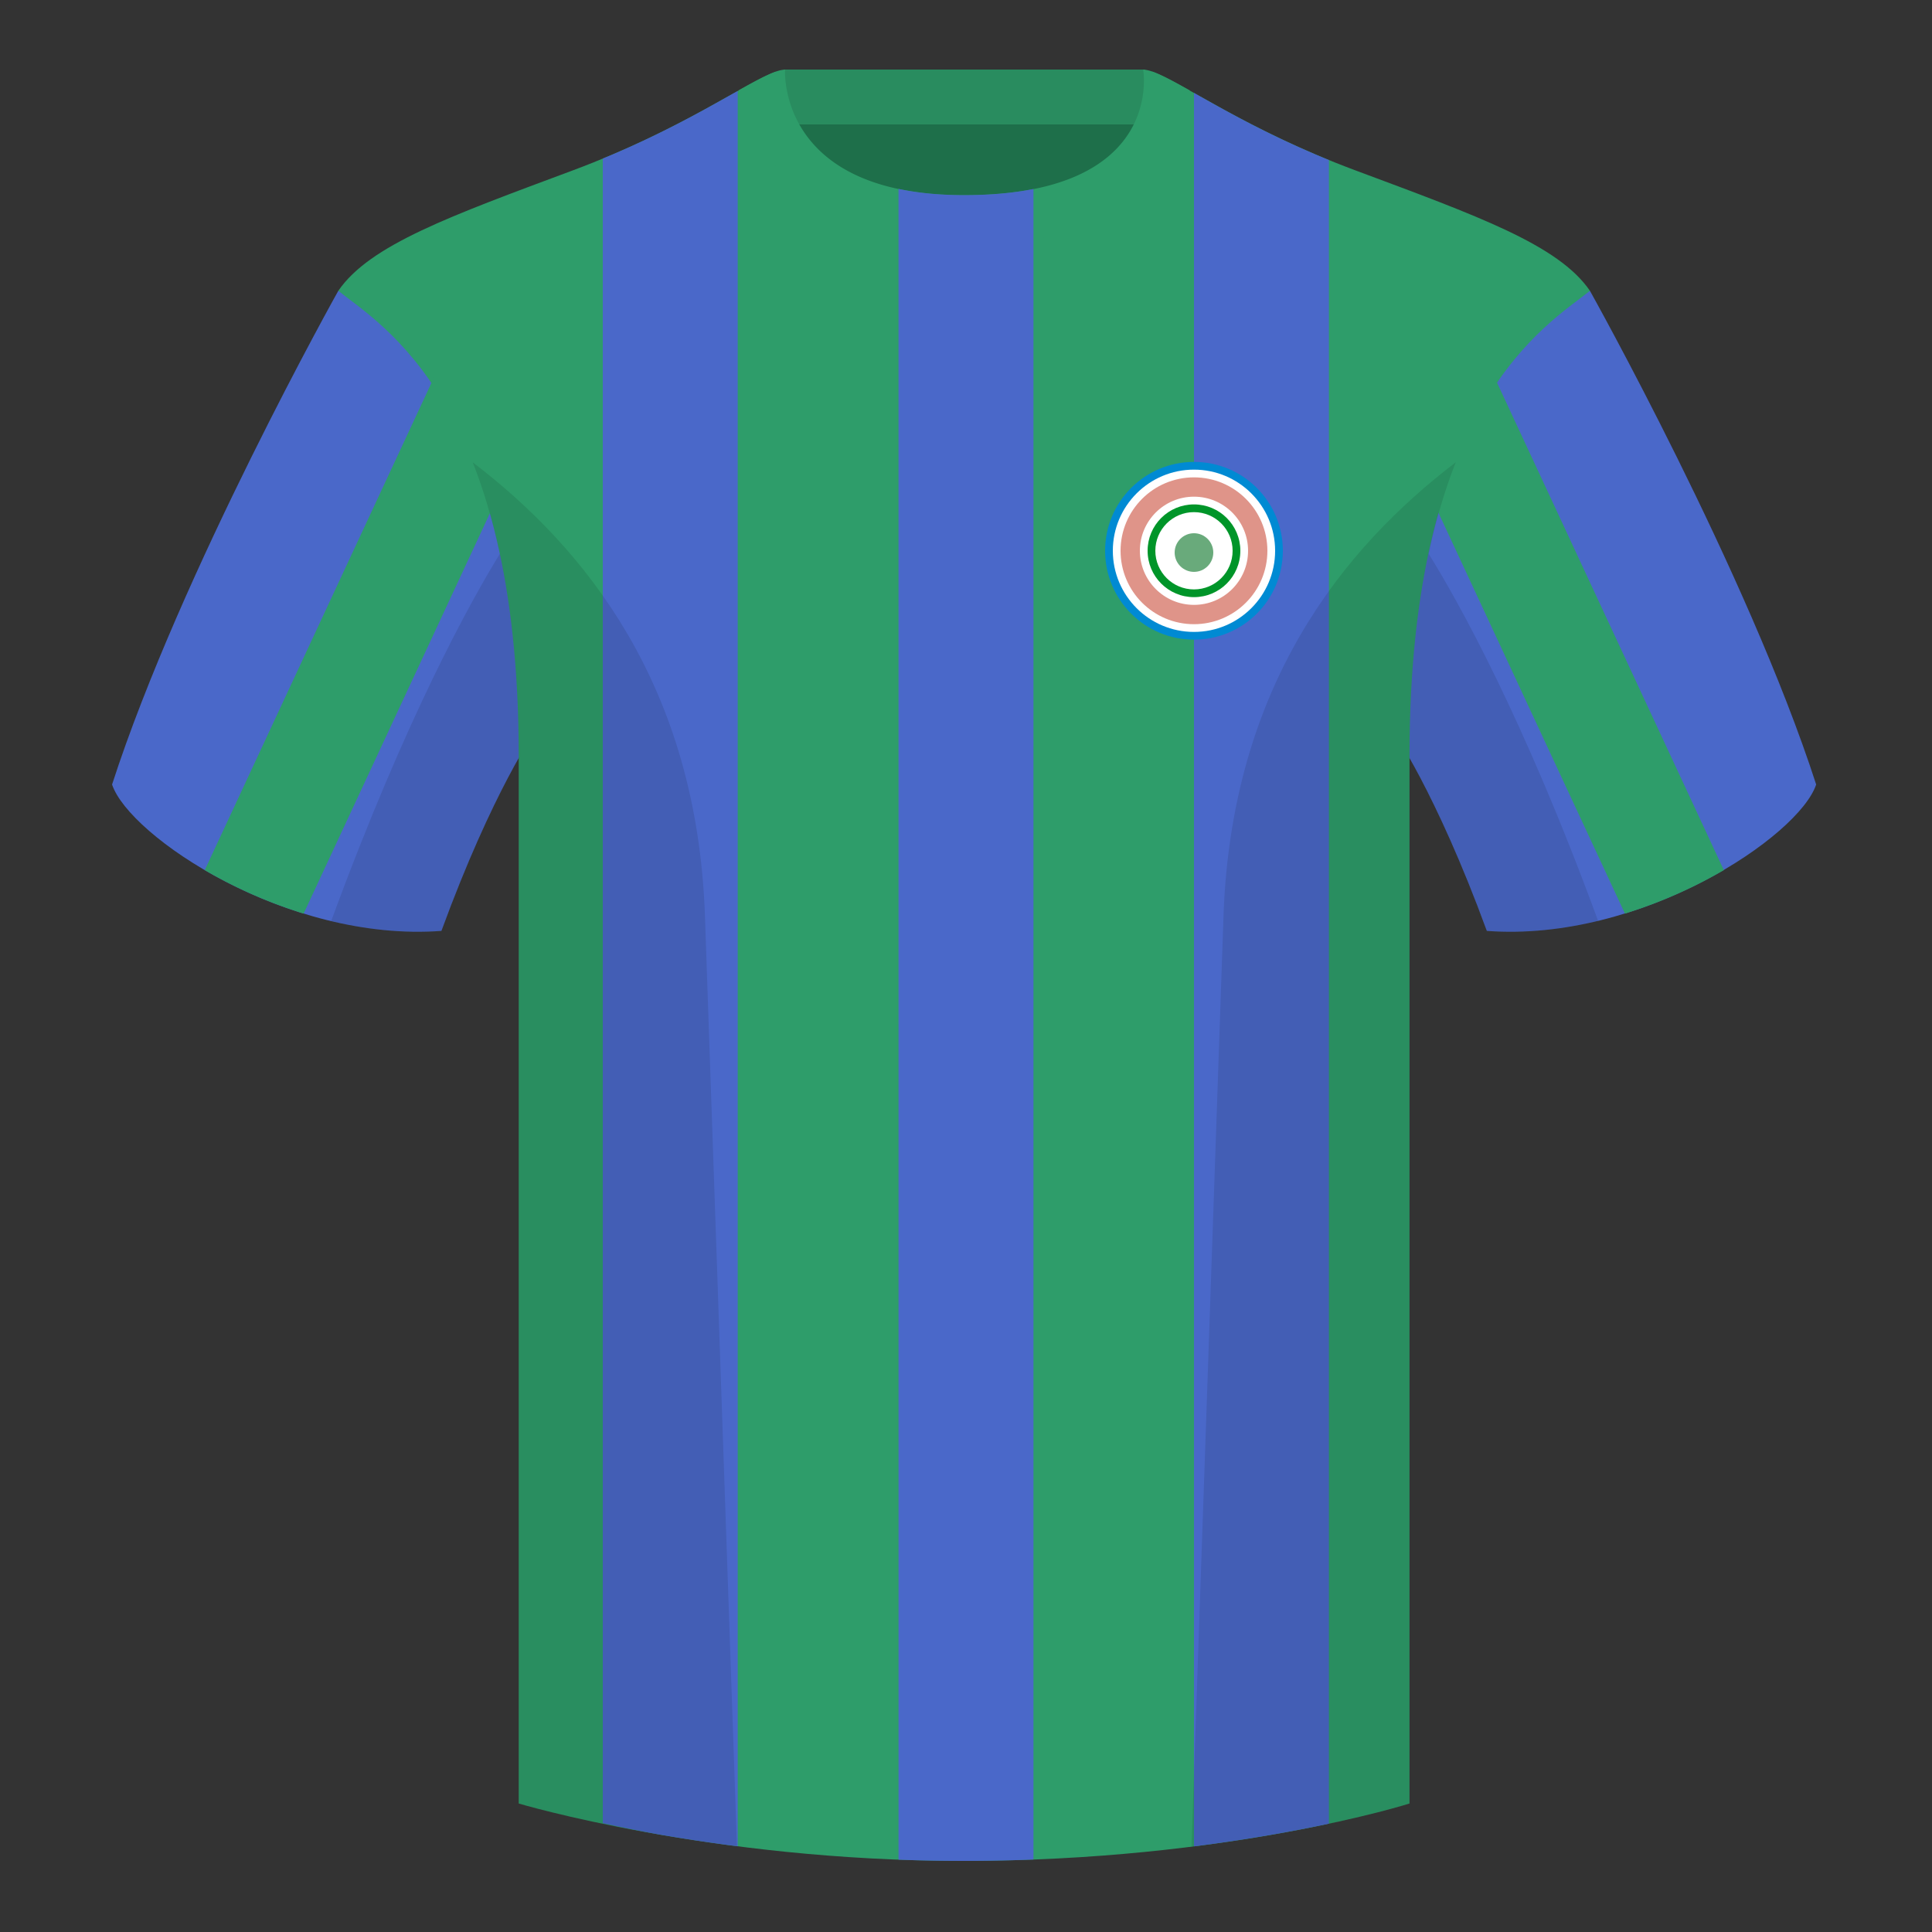
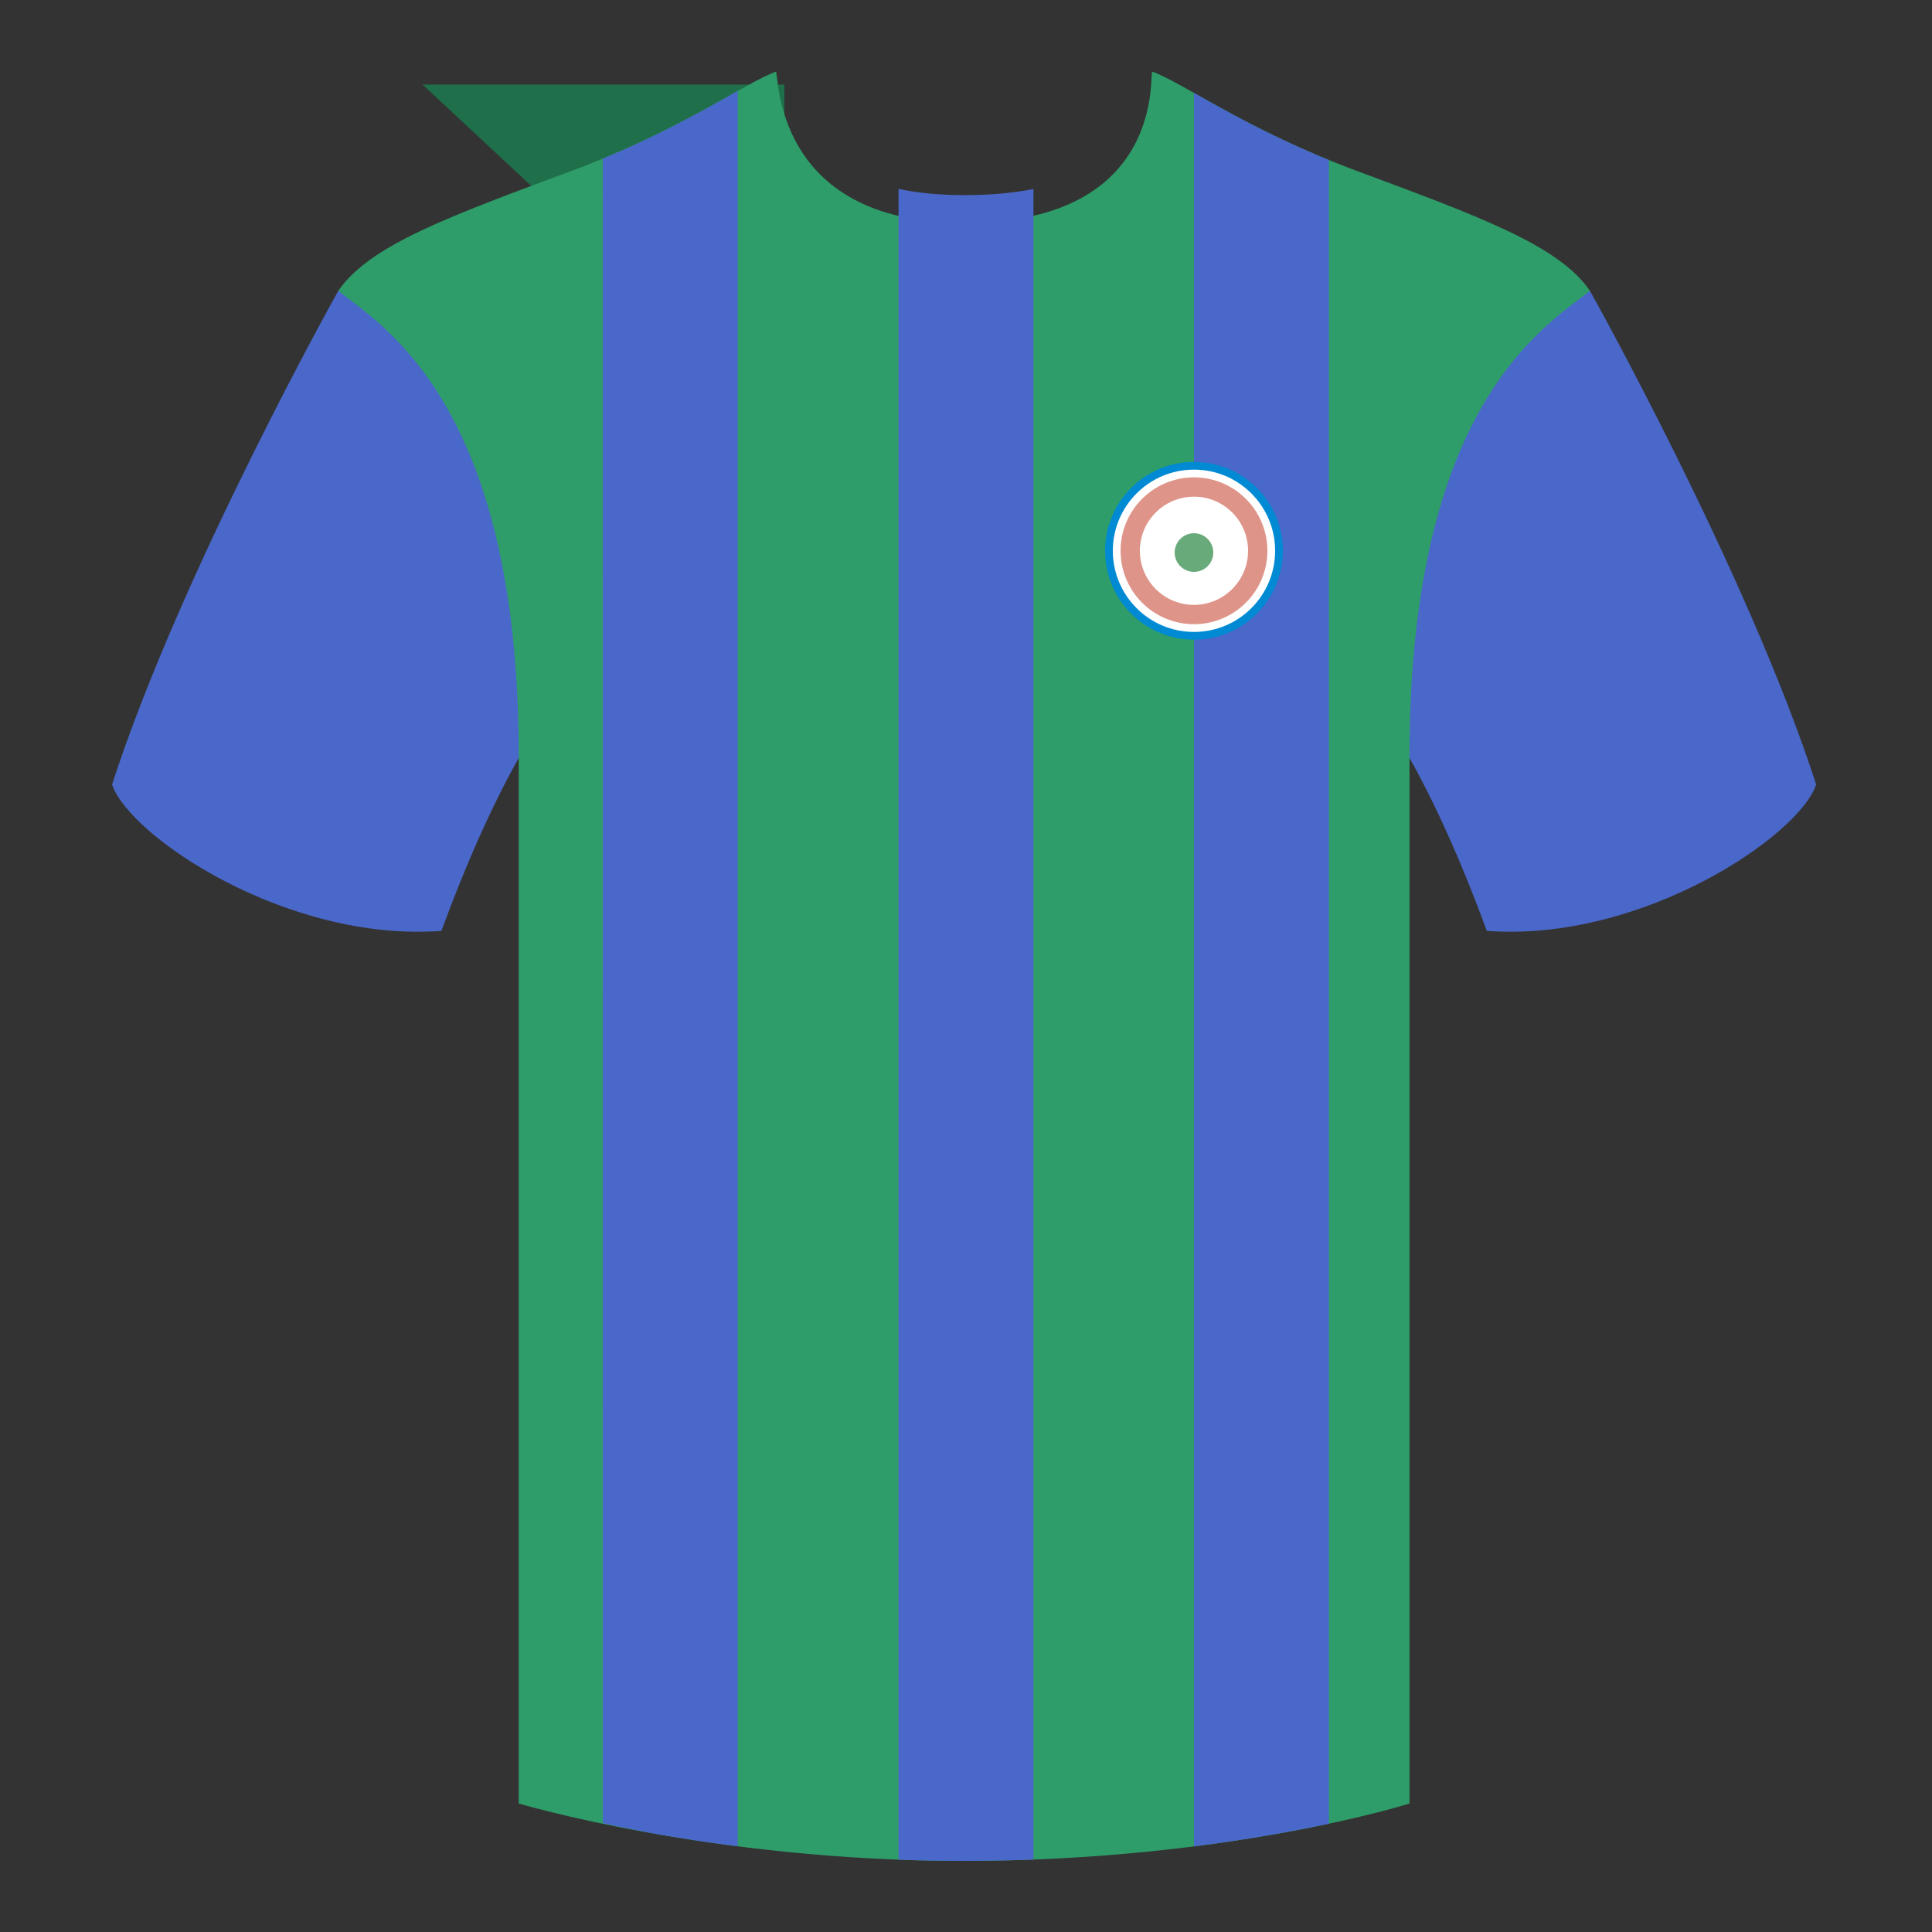
<svg xmlns="http://www.w3.org/2000/svg" height="500" viewBox="0 0 500 500" width="500">
  <rect x="0" y="0" width="500" height="500" fill="#333333" stroke="none" />
  <g fill="none" fill-rule="evenodd">
-     <path d="M0 0h500v500H0z" />
-     <path d="M203.006 109.193h93.643V21.898h-93.643z" fill="#1e6f4a" />
-     <path d="M202.867 32.198h93.458v-14.2h-93.458z" fill="#298c5f" />
+     <path d="M203.006 109.193V21.898h-93.643z" fill="#1e6f4a" />
    <path d="M87.55 75.26s-40.762 72.8-58.547 127.77c4.445 13.375 45.208 40.86 85.232 37.885 13.34-36.4 24.46-52 24.46-52S141.658 93.83 87.55 75.26M411.476 75.26s40.762 72.8 58.547 127.77c-4.445 13.375-45.208 40.86-85.232 37.885-13.34-36.4-24.46-52-24.46-52S357.368 93.83 411.476 75.26" fill="#4a68c9" />
    <g fill="#2e9d6a">
      <path d="M249.514 57.706c-50.082 0-47.798-39.47-48.742-39.14-7.516 2.618-24.133 14.936-52.439 25.495-31.873 11.885-52.626 19.315-60.782 31.2 11.114 8.915 46.694 28.97 46.694 120.345v271.14S183.903 481.6 249.13 481.6c68.929 0 115.648-14.855 115.648-14.855v-271.14c0-91.375 35.58-111.43 46.7-120.345-8.157-11.885-28.91-19.315-60.783-31.2-28.36-10.577-44.982-22.92-52.478-25.511-.927-.318 4.177 39.156-48.703 39.156z" />
-       <path d="M113.823 94.435c7.258 9.195 12.409 20.353 16.06 31.733L78.58 236.438A123.102 123.102 0 0 1 52.99 225.19l60.834-130.755zM385.291 94.435l60.834 130.755a123.102 123.102 0 0 1-25.591 11.248l-51.304-110.27c3.652-11.38 8.803-22.538 16.061-31.733zM249.576 63.752c51.479 0 58.279-35.895 58.279-40.38-5.772-3.24-9.728-5.345-12.008-5.345 0 0 5.881 32.495-46.335 32.495-48.52 0-46.336-32.495-46.336-32.495-2.28 0-6.235 2.105-12.002 5.345 0 0 7.368 40.38 58.402 40.38" />
    </g>
    <path d="M232.533 48.885c4.825 1.02 10.44 1.61 16.976 1.61 6.967 0 12.9-.579 17.951-1.581l-.002 432.334c-5.912.225-12.029.35-18.331.35a439.64 439.64 0 0 1-16.591-.316zM309 24.045c8.095 4.563 19.565 11.104 34.92 17.369V471.97c-9.082 1.936-20.885 4.09-34.919 5.87zM190.92 23.54v454.278a470.608 470.608 0 0 1-20.156-3.024 420.704 420.704 0 0 1-14.767-2.962l.003-430.789c15.474-6.388 26.935-13.015 34.92-17.503z" fill="#4a68c9" />
    <circle cx="309" cy="142.541" fill="#008ad3" r="23" />
    <circle cx="309" cy="142.541" fill="#fff" r="21" />
    <circle cx="309" cy="142.541" r="16.5" stroke="#df9489" stroke-width="5" />
-     <circle cx="309" cy="142.541" fill="#009529" r="12" />
    <circle cx="309" cy="142.541" fill="#fff" r="10" />
    <circle cx="309" cy="143" fill="#69aa7b" r="5" />
-     <path d="M413.584 238.323c-9.287 2.238-19.064 3.316-28.798 2.592-8.197-22.369-15.557-36.883-20.012-44.748v270.577s-21.102 6.71-55.867 11.11l-.544-.059c1.881-54.795 5.722-166.47 8.277-240.705 2.055-59.755 31.084-95.29 60.099-117.44-2.676 6.78-5.072 14.606-7 23.667 7.354 11.852 24.436 42.069 43.831 94.964l.014.042zM190.717 477.795c-34.248-4.401-56.477-11.05-56.477-11.05V196.171c-4.456 7.867-11.813 22.38-20.01 44.743-9.632.716-19.308-.332-28.51-2.523.005-.033.012-.065.02-.097 19.377-52.848 36.305-83.066 43.61-94.944-1.93-9.075-4.328-16.912-7.007-23.701 29.015 22.15 58.044 57.685 60.1 117.44 2.554 74.235 6.395 185.91 8.276 240.705z" fill="#000" fill-opacity=".1" />
  </g>
</svg>